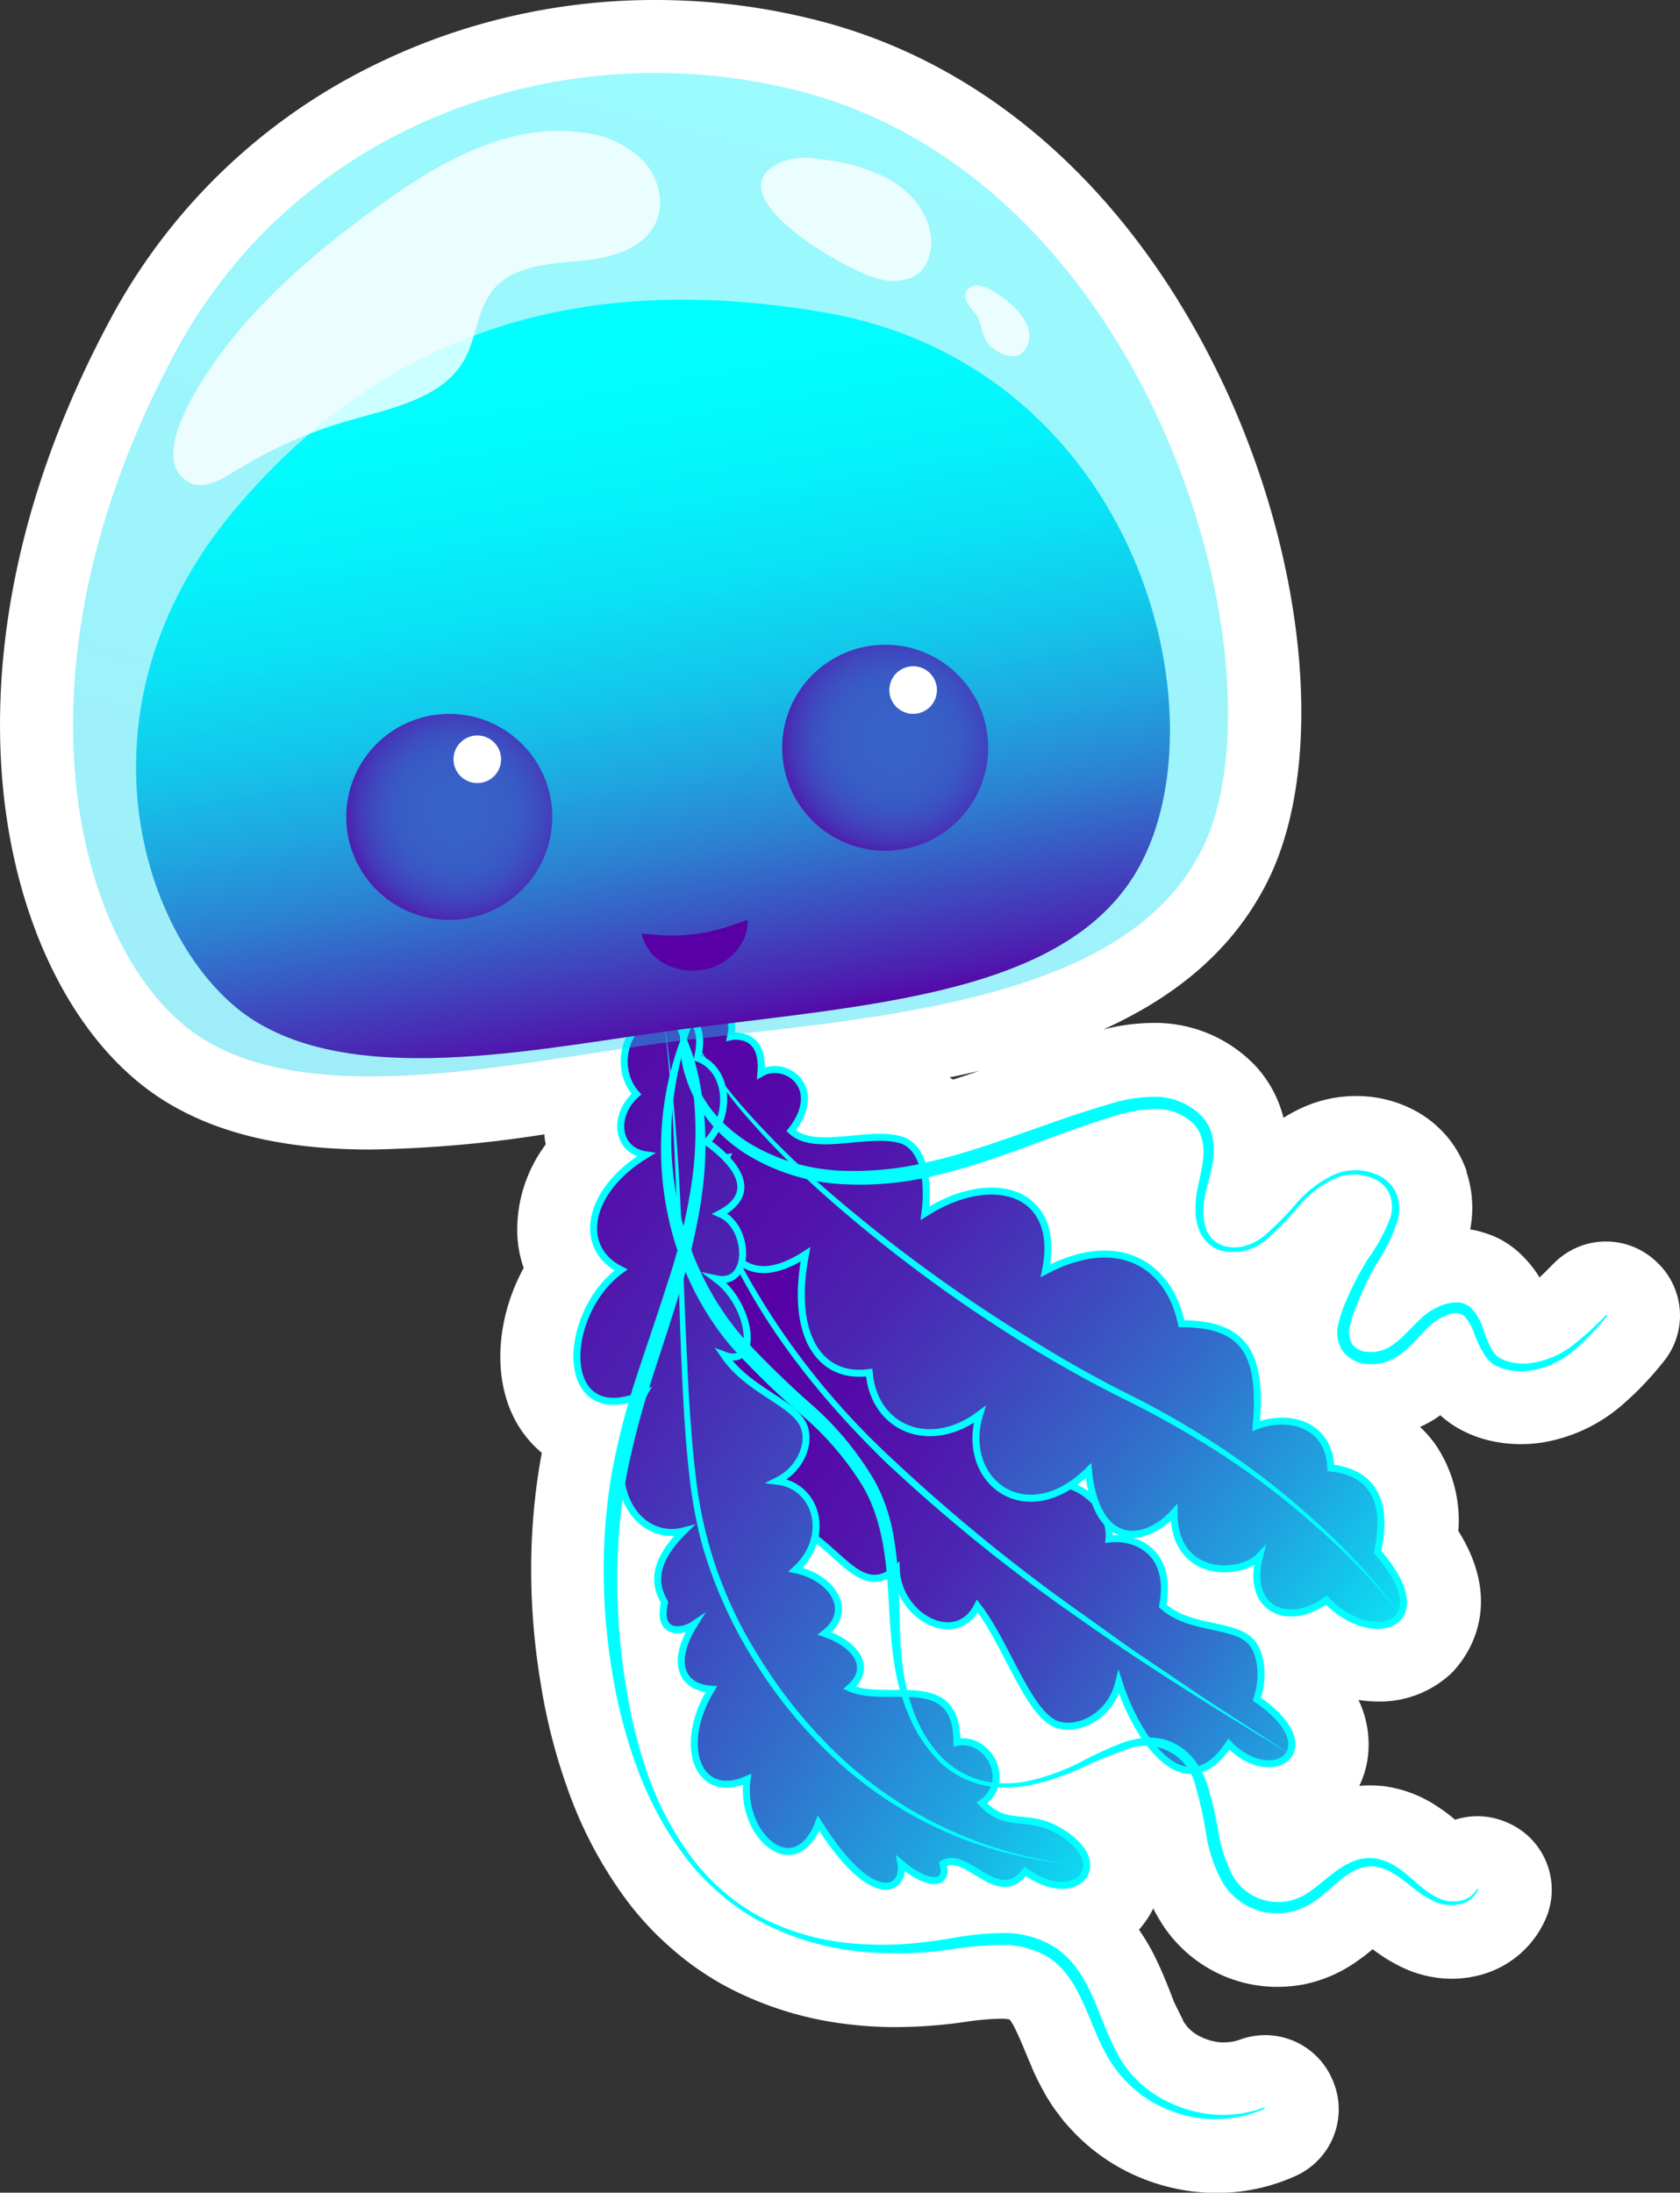
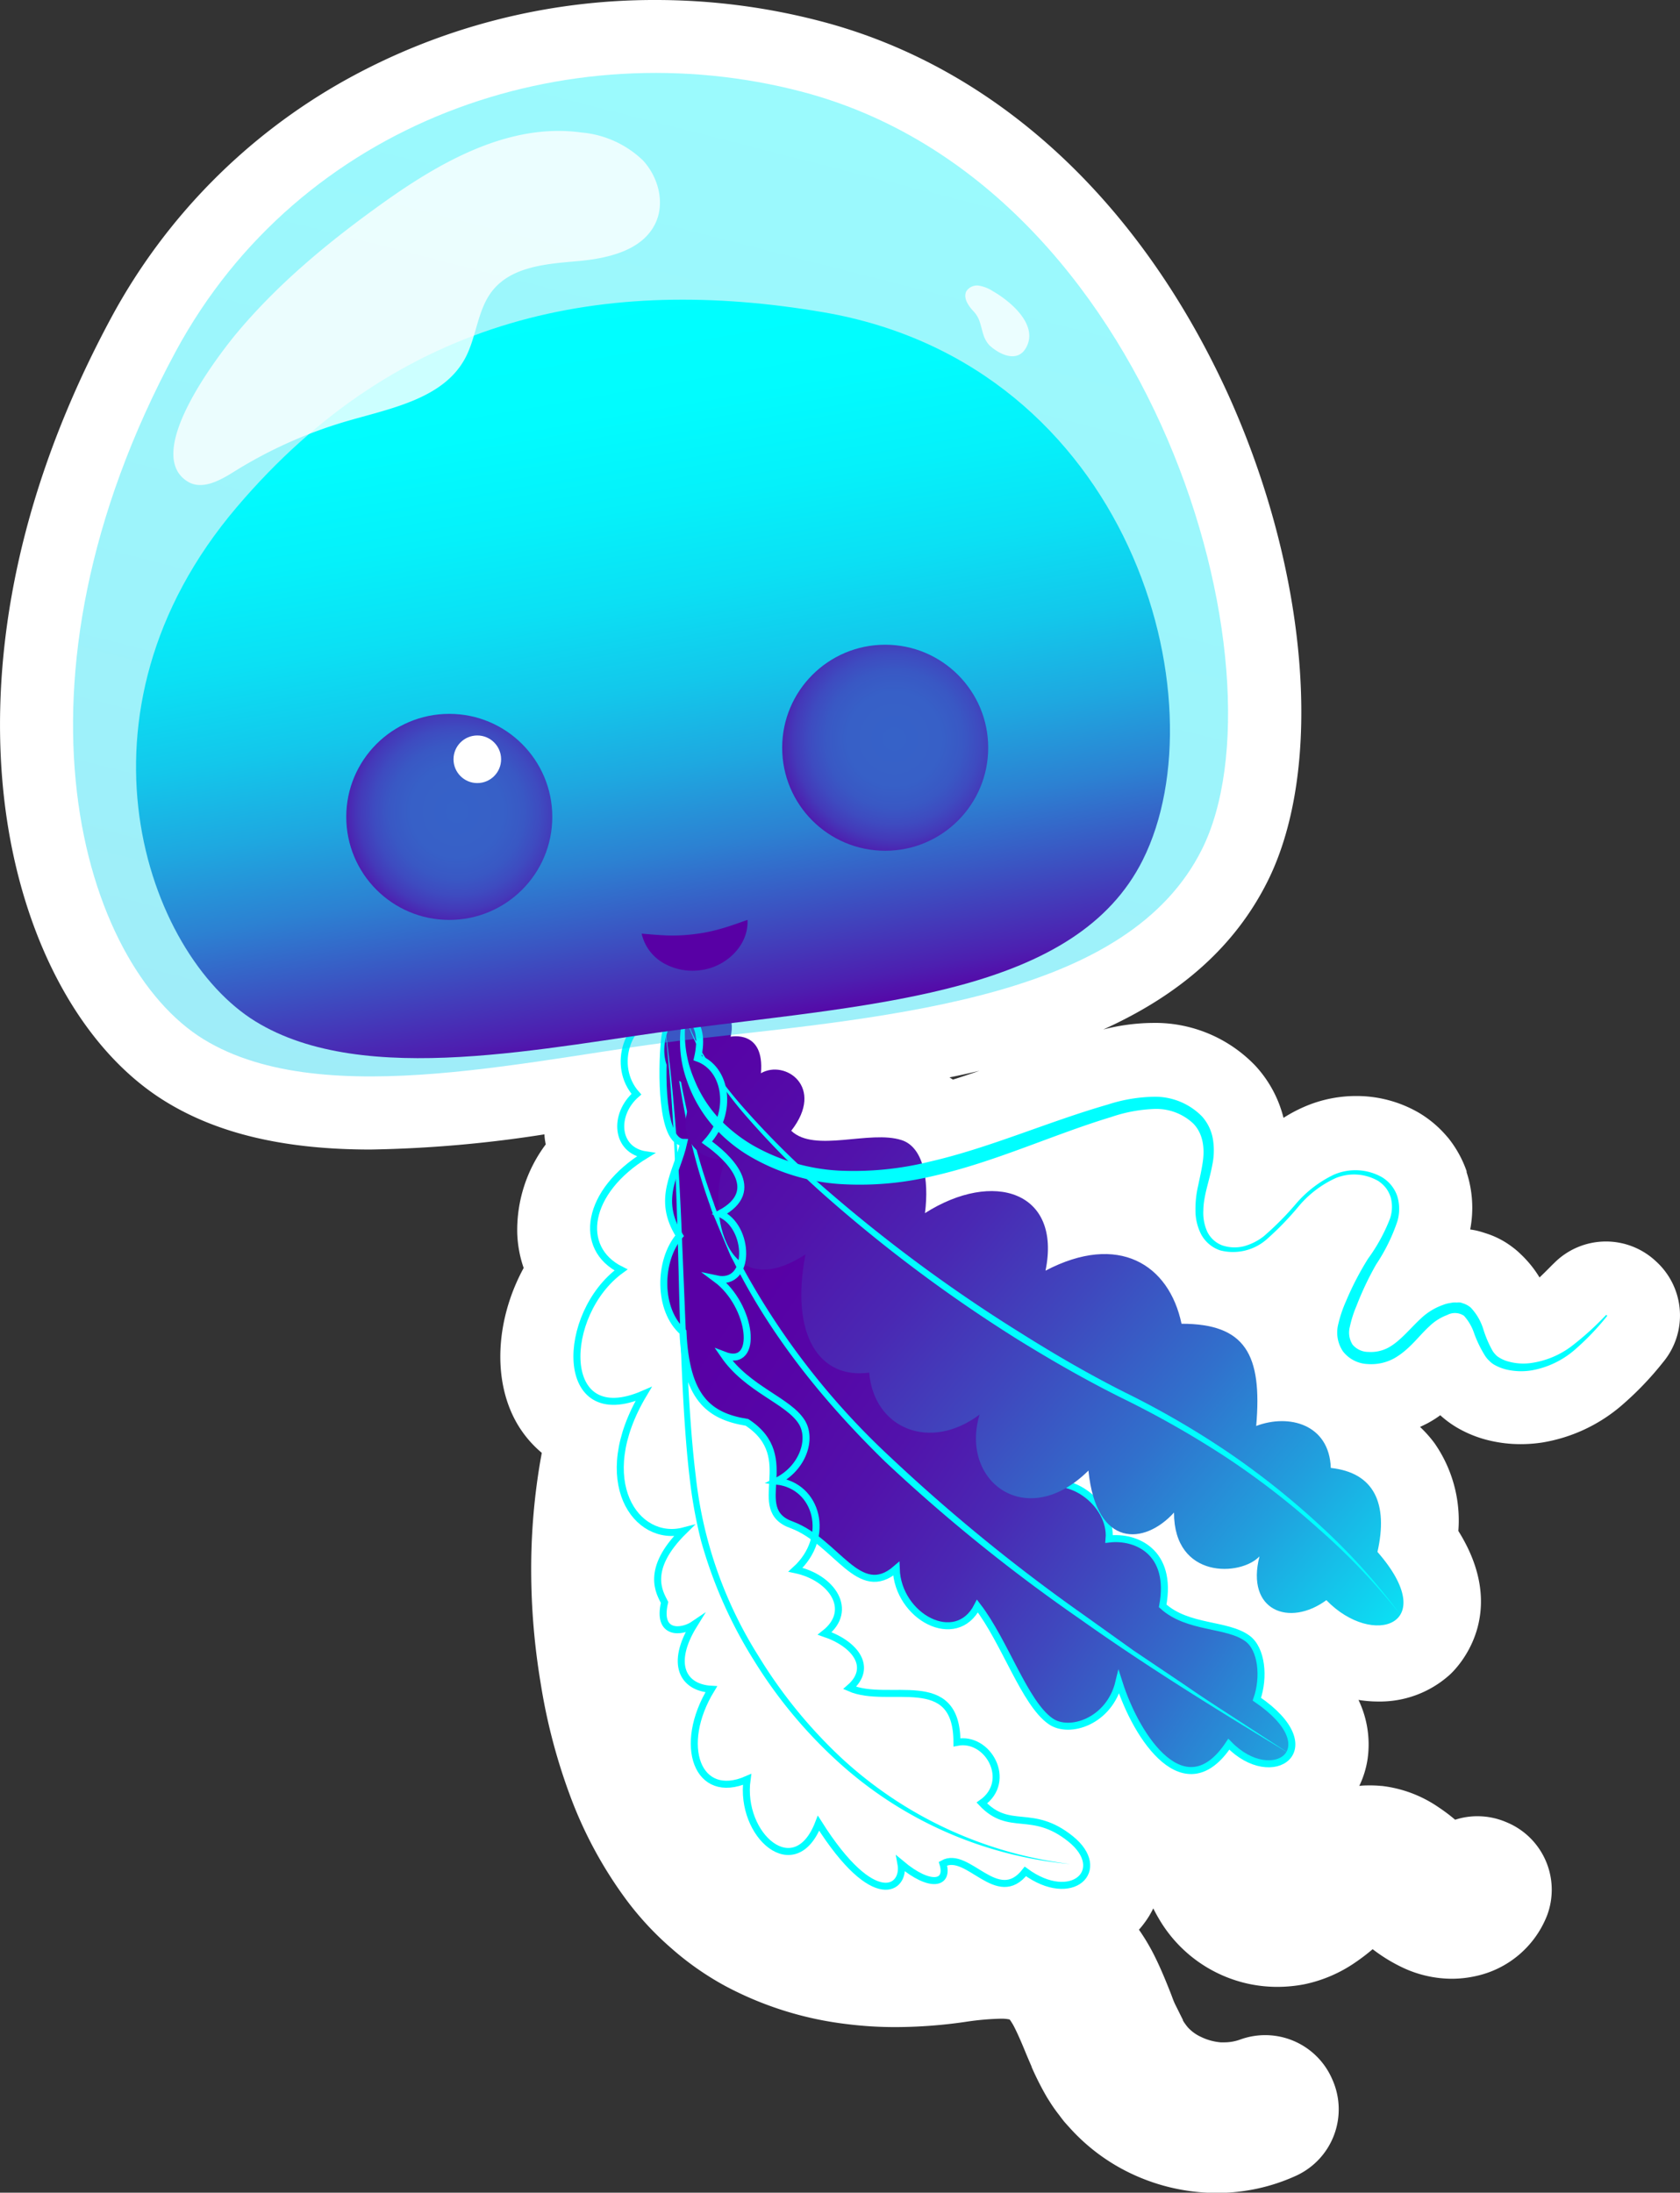
<svg xmlns="http://www.w3.org/2000/svg" xmlns:xlink="http://www.w3.org/1999/xlink" id="ff8af110-a471-43d4-92bd-2962e5afa2ab" data-name="Layer 1" viewBox="0 0 230.12 300.31">
  <rect x="0" y="0" width="230.12" height="300.31" fill="#333333" stroke="none" />
  <defs>
    <style>.aa0a343e-e7be-49c3-a378-262b686195b5,.e9e4c947-8508-47aa-a491-124784510b4d{fill:#fff;}.b3ead966-cd5f-470a-97c7-92b48af8aaf4{fill:url(#a2a8f89e-83e3-4948-aa69-757b48037ce4);}.fe8fe756-bfd2-45f0-8ece-6803241a2e33{fill:aqua;}.fecc8c27-c9a8-4271-b9ae-73268052fdbc{fill:none;stroke:aqua;stroke-miterlimit:10;stroke-width:0.96px;}.b268762f-968d-4bb7-9d5e-8fa052f114ad{fill:url(#ad03a748-745a-4205-bb36-313316e93080);}.aaa862e0-a2a1-4d7b-a162-c2f65d34fc9e{fill:url(#b519b544-4bd8-4c87-9f04-3fa0b3009733);}.a1373615-9354-4cd5-bc39-3558c8dbb6be{opacity:0.4;fill:url(#e257cef1-e886-4bf4-8d10-f96155b302e3);}.b409a501-a35c-4d44-b46c-434120c15882{fill:url(#a1cc2bed-6933-41f6-83f7-054492874005);}.fda3b996-923b-494f-966e-43f450242575{fill:url(#b805f9c5-d68f-4a16-b2bf-0b11d62560f2);}.f596bd00-8253-4844-9eee-26164282d90a{fill:url(#e64950fe-c72a-4c6f-b8f8-e1206bee27bf);}.e9e4c947-8508-47aa-a491-124784510b4d{opacity:0.8;}.f0d8e068-91ce-4b37-841c-575f66ca9751{fill:#5800a5;}</style>
    <linearGradient id="a2a8f89e-83e3-4948-aa69-757b48037ce4" x1="239.04" y1="245.98" x2="136.8" y2="176.11" gradientUnits="userSpaceOnUse">
      <stop offset="0" stop-color="aqua" />
      <stop offset="0.08" stop-color="#0ddaf2" />
      <stop offset="0.22" stop-color="#20a1de" />
      <stop offset="0.36" stop-color="#3170cc" />
      <stop offset="0.5" stop-color="#3f48be" />
      <stop offset="0.63" stop-color="#4a28b3" />
      <stop offset="0.76" stop-color="#5212ab" />
      <stop offset="0.89" stop-color="#5605a7" />
      <stop offset="1" stop-color="#5800a5" />
    </linearGradient>
    <linearGradient id="ad03a748-745a-4205-bb36-313316e93080" x1="230.99" y1="230.51" x2="122.32" y2="139.95" xlink:href="#a2a8f89e-83e3-4948-aa69-757b48037ce4" />
    <linearGradient id="b519b544-4bd8-4c87-9f04-3fa0b3009733" x1="206.62" y1="244.37" x2="62.92" y2="147.25" gradientUnits="userSpaceOnUse">
      <stop offset="0" stop-color="aqua" />
      <stop offset="0.07" stop-color="#0ddaf2" />
      <stop offset="0.19" stop-color="#20a1de" />
      <stop offset="0.32" stop-color="#3170cc" />
      <stop offset="0.44" stop-color="#3f48be" />
      <stop offset="0.55" stop-color="#4a28b3" />
      <stop offset="0.67" stop-color="#5212ab" />
      <stop offset="0.78" stop-color="#5605a7" />
      <stop offset="0.87" stop-color="#5800a5" />
    </linearGradient>
    <linearGradient id="e257cef1-e886-4bf4-8d10-f96155b302e3" x1="191.31" y1="-167.42" x2="17.51" y2="513.73" gradientUnits="userSpaceOnUse">
      <stop offset="0" stop-color="aqua" />
      <stop offset="0.15" stop-color="#01fcfe" />
      <stop offset="0.28" stop-color="#05f1fa" />
      <stop offset="0.4" stop-color="#0be0f4" />
      <stop offset="0.52" stop-color="#13c7eb" />
      <stop offset="0.63" stop-color="#1ea8e0" />
      <stop offset="0.74" stop-color="#2c81d2" />
      <stop offset="0.84" stop-color="#3b53c2" />
      <stop offset="0.95" stop-color="#4d1fb0" />
      <stop offset="1" stop-color="#5800a5" />
    </linearGradient>
    <linearGradient id="a1cc2bed-6933-41f6-83f7-054492874005" x1="113.85" y1="41.62" x2="131.46" y2="142.72" xlink:href="#e257cef1-e886-4bf4-8d10-f96155b302e3" />
    <radialGradient id="b805f9c5-d68f-4a16-b2bf-0b11d62560f2" cx="156.88" cy="100.49" r="16.01" gradientTransform="translate(-34.37 0.71)" gradientUnits="userSpaceOnUse">
      <stop offset="0" stop-color="#3662c8" />
      <stop offset="0.4" stop-color="#3760c7" />
      <stop offset="0.59" stop-color="#3958c4" />
      <stop offset="0.73" stop-color="#3e4bc0" />
      <stop offset="0.86" stop-color="#4439b9" />
      <stop offset="0.97" stop-color="#4d21b0" />
      <stop offset="1" stop-color="#5018ad" />
    </radialGradient>
    <radialGradient id="e64950fe-c72a-4c6f-b8f8-e1206bee27bf" cx="96.97" cy="110.43" r="15.69" xlink:href="#b805f9c5-d68f-4a16-b2bf-0b11d62560f2" />
  </defs>
  <title>cute-aquamarine-jellyfish</title>
  <path class="aa0a343e-e7be-49c3-a378-262b686195b5" d="M201.6,295.15a22.33,22.33,0,0,1-8.76-1.8,21.67,21.67,0,0,1-7.44-5.16l-.61-.67c-.07-.08-.14-.15-.2-.23l-.47-.61-.13-.18c-.47-.59-.83-1.16-1.13-1.62l-.22-.36a33.35,33.35,0,0,1-1.83-3.62c-.31-.71-.6-1.39-.88-2.06-.57-1.37-1.12-2.67-1.72-3.82a11.74,11.74,0,0,0-1.21-1.86,5,5,0,0,0-1.18-1,7.18,7.18,0,0,0-3.5-.81h-.24a42.75,42.75,0,0,0-5.57.48,62.61,62.61,0,0,1-8.86.67,47.3,47.3,0,0,1-6.17-.39,41.67,41.67,0,0,1-14.8-4.64,34.08,34.08,0,0,1-6.52-4.57,36.23,36.23,0,0,1-5.4-5.81,53,53,0,0,1-7.13-13.28,74.9,74.9,0,0,1-3.69-14.22,88.78,88.78,0,0,1-1.21-14.44A83.17,83.17,0,0,1,114,200.55c.23-1.31.5-2.66.84-4.08a9.87,9.87,0,0,1-4.74-4.28c-2.86-5.06-1.72-12.65,2.26-18.31a11.53,11.53,0,0,1-1.53-5.31,15.47,15.47,0,0,1,4.39-10.84q-.17-.42-.3-.87a10.51,10.51,0,0,1,.76-7.57v0c-9.5,1.46-20.14,3-29.92,3-10.76,0-19.1-1.91-25.49-5.84C41.32,134.82,28.86,93.33,54.6,45.67,68.19,20.49,95.07,4.85,124.73,4.85a83.73,83.73,0,0,1,21.39,2.76c30.16,7.93,45.8,33.74,52.44,48.41,10.27,22.68,12.52,48.35,5.48,62.42-9.2,18.4-32.83,23.66-54.92,26.54a9.22,9.22,0,0,1,1.57,5.31l.07.06.55-.06c1.39-.13,2.81-.26,4.27-.26a14.88,14.88,0,0,1,4.65.65,9,9,0,0,1,4,2.61c3.4-1,6.79-2.16,10.32-3.41s7-2.49,10.72-3.55a26.85,26.85,0,0,1,7.5-1.28h.63a14,14,0,0,1,9.82,4.29,11.34,11.34,0,0,1,2.83,5.82,14.85,14.85,0,0,1-.13,5.09c-.18,1-.41,1.89-.62,2.68a17.45,17.45,0,0,0-.5,2.36l.24-.17a19.29,19.29,0,0,0,2.49-2.48c.45-.5.91-1,1.38-1.49a20.19,20.19,0,0,1,6.85-5.1,13.08,13.08,0,0,1,4.92-1,12,12,0,0,1,6,1.57,10.53,10.53,0,0,1,2.62,2.19l.11.13a10.17,10.17,0,0,1,1.67,3.05,11,11,0,0,1,.13,6.38,24.07,24.07,0,0,1-2.83,6.1c-.18.31-.37.62-.54.93a12.57,12.57,0,0,1,3-1.57,8.6,8.6,0,0,1,1.77-.48l.42-.08a4,4,0,0,1,.78-.08h.23l.5,0,.35,0a5.73,5.73,0,0,1,1.23.16l.4.11.4.13a6.83,6.83,0,0,1,2.19,1.14l-.06,0a4.43,4.43,0,0,1,.74.57,11.54,11.54,0,0,1,2.9,4.65l.3.78c.09.27.21.59.32.86h.24l.4,0a7.07,7.07,0,0,0,3.28-1.42,33.2,33.2,0,0,0,3.83-3.47l.3-.3a5,5,0,0,1,6.9-.16l.14.13a5,5,0,0,1,.48,6.9,38.68,38.68,0,0,1-5.13,5.32,17.11,17.11,0,0,1-8.37,3.91,14,14,0,0,1-2.17.16h0a13,13,0,0,1-3.14-.37,10.75,10.75,0,0,1-3-1.18,8.46,8.46,0,0,1-1.76-1.37,8.08,8.08,0,0,1-1.19-1.44,15,15,0,0,1-1.13-2l-.06.07a18.87,18.87,0,0,1-4.71,3.95,11.73,11.73,0,0,1-5.53,1.4l-.8,0a9.43,9.43,0,0,1-7.12-3.81,9.55,9.55,0,0,1-1.47-7.7,21.27,21.27,0,0,1,1.23-3.76l.11-.25a45.13,45.13,0,0,1,3.43-6.56l.64-1a19.83,19.83,0,0,0,1.66-2.85,1.93,1.93,0,0,0-.64.14,9.76,9.76,0,0,0-3.14,2.51c-.42.45-.79.88-1.16,1.3a28.55,28.55,0,0,1-3.94,3.9,12.49,12.49,0,0,1-7.7,2.8c-.23,0-.45,0-.68,0a12.77,12.77,0,0,1,5.93,3.61,15,15,0,0,1,3.58,9.1,12.2,12.2,0,0,1,5,1.89,11.18,11.18,0,0,1,4.28,5.36,11.75,11.75,0,0,1,5.38,4.11c2,2.73,2.69,6.22,2.19,10.39,6.26,8.67,1.6,13.73.53,14.7a9.29,9.29,0,0,1-6.35,2.32,14.35,14.35,0,0,1-7.67-2.41,12.77,12.77,0,0,1-3.18.7,15.21,15.21,0,0,1,.25,4.2c4.2,3.93,4.47,7.59,4.18,9.58a8.07,8.07,0,0,1-5.61,6.51,9.56,9.56,0,0,1-3,.46,11,11,0,0,1-2.61-.32q.22,1.11.42,2.13l.17.87a17.17,17.17,0,0,0,1.39,4.59,2.19,2.19,0,0,0,1.34,1.13,2.92,2.92,0,0,0,.59.08,2.25,2.25,0,0,0,1.27-.4l.1-.07c.5-.33,1.07-.79,1.68-1.29a25.14,25.14,0,0,1,4.13-2.9,12.51,12.51,0,0,1,2.78-1.07l.3-.07a11.74,11.74,0,0,1,2.31-.23c.34,0,.67,0,1,0a12.51,12.51,0,0,1,5.62,2.14,25.22,25.22,0,0,1,2.83,2.26,16.63,16.63,0,0,0,1.63,1.32,5,5,0,0,1,3.61-1.53,4.86,4.86,0,0,1,1.93.39l.18.07a5,5,0,0,1,2.75,6.36,8.5,8.5,0,0,1-6.25,5.2,9.49,9.49,0,0,1-2.14.24,10.87,10.87,0,0,1-4.42-1,20.79,20.79,0,0,1-4.44-2.88,16.32,16.32,0,0,0-1.62-1.19,5.12,5.12,0,0,0-.52-.28l-.05,0a14.3,14.3,0,0,0-2,1.59,30,30,0,0,1-2.93,2.32,13.85,13.85,0,0,1-5.17,2.2,14.26,14.26,0,0,1-2.69.26,13.53,13.53,0,0,1-2.92-.31,13.76,13.76,0,0,1-9-6.69,25.32,25.32,0,0,1-2.7-8.07c-.11-.55-.22-1.12-.32-1.68-.2-1.11-.4-2.17-.65-3.12a13.41,13.41,0,0,1-4-2.63,33,33,0,0,0-3.53,1.45l-1.84.83-.59.25.66.51c5.06,4,5.16,9.49,2.64,12.78a8.49,8.49,0,0,1-4.28,2.92,16.43,16.43,0,0,1,2.72,2.68,23.49,23.49,0,0,1,2.44,3.83c.85,1.69,1.48,3.28,2.1,4.81q.38.94.75,1.86c.35.82.75,1.66,1.2,2.51l.09.16c.14.25.3.53.39.65l.43.6.38.44a10.35,10.35,0,0,0,3.52,2.61,12.54,12.54,0,0,0,4.53,1.2l.71,0a11.31,11.31,0,0,0,3.9-.68,5,5,0,0,1,6.32,2.72l.08.18a5,5,0,0,1-2.48,6.49A20.93,20.93,0,0,1,201.6,295.15ZM143.52,259a28,28,0,0,0,5.44,1.64,24.21,24.21,0,0,1-2.43-2.43A8.79,8.79,0,0,1,143.52,259ZM186.34,166a15.76,15.76,0,0,1,6.77,1.48l.82.41a13.77,13.77,0,0,1-.21-2.27,19.71,19.71,0,0,1,.48-4.43l.15-.68c.16-.75.31-1.45.4-2.08a3.39,3.39,0,0,0,0-1.22,2.54,2.54,0,0,0-1.61-.48h-.11a16.35,16.35,0,0,0-4.46.9c-2.89.87-5.73,1.91-8.7,3a12.16,12.16,0,0,1,3.5,5.6A18.37,18.37,0,0,1,186.34,166Z" transform="translate(-34.94 0.15)" />
  <path class="aa0a343e-e7be-49c3-a378-262b686195b5" d="M124.73,9.85a79.45,79.45,0,0,1,20.12,2.59c48.36,12.73,66.79,79.62,54.72,103.76-9.2,18.4-36.15,22.21-62.51,25.17a3.52,3.52,0,0,1,1.38.74,4.82,4.82,0,0,1,1.34,3.86,4.29,4.29,0,0,1,1.38-.22,4.64,4.64,0,0,1,3.47,1.57,4.73,4.73,0,0,1,.66,5l3.8,3.21c.88,0,1.79-.12,2.69-.21,1.28-.12,2.57-.24,3.8-.24a10.21,10.21,0,0,1,3.1.4,5.14,5.14,0,0,1,3.14,3.62l.47-.11c8.21-1.89,16.05-5.42,24.35-7.81a22.83,22.83,0,0,1,6.12-1.08h.45a9,9,0,0,1,6.32,2.68A6.19,6.19,0,0,1,201.1,156a9.59,9.59,0,0,1-.11,3.43c-.4,2.19-1.2,4.16-1.22,6.2a6.28,6.28,0,0,0,.53,2.9,3.76,3.76,0,0,0,2.07,1.89,4.86,4.86,0,0,0,1.61.27,6,6,0,0,0,1.33-.15,7.65,7.65,0,0,0,2.72-1.36,40.55,40.55,0,0,0,4.47-4.51,15.77,15.77,0,0,1,5.16-3.94,8,8,0,0,1,3-.6,6.91,6.91,0,0,1,3.5.91,4.84,4.84,0,0,1,2.17,2.66,6,6,0,0,1,0,3.44,24.87,24.87,0,0,1-2.89,5.87,41.67,41.67,0,0,0-2.7,5.69,15.79,15.79,0,0,0-.92,2.89,3.08,3.08,0,0,0,.38,2.42,2.82,2.82,0,0,0,2.15,1h.34a5.05,5.05,0,0,0,2.3-.54c1.68-.87,3-2.6,4.63-4.11a8.57,8.57,0,0,1,3-1.81,4.16,4.16,0,0,1,.89-.24l.46-.08h.09l.42,0a2.92,2.92,0,0,1,.51,0l.5.17a3,3,0,0,1,.9.53,7.54,7.54,0,0,1,1.75,3.06,15.74,15.74,0,0,0,1.21,2.81,2.84,2.84,0,0,0,.41.54,1.88,1.88,0,0,0,.49.41,4.63,4.63,0,0,0,1.32.57,7.42,7.42,0,0,0,2,.27,7.89,7.89,0,0,0,1-.06,12,12,0,0,0,5.66-2.34,40.27,40.27,0,0,0,4.71-4.27l.15.13a35,35,0,0,1-4.46,4.66,12.28,12.28,0,0,1-5.92,2.82,10.11,10.11,0,0,1-1.45.11,8.58,8.58,0,0,1-1.95-.22,6.37,6.37,0,0,1-1.64-.63,3.12,3.12,0,0,1-.75-.58,3.53,3.53,0,0,1-.59-.71,16.21,16.21,0,0,1-1.46-3,6.82,6.82,0,0,0-1.41-2.45,1.6,1.6,0,0,0-1.08-.37,3.57,3.57,0,0,0-1.21.26,7,7,0,0,0-2.44,1.54c-1.49,1.35-2.75,3.24-4.89,4.43a6.56,6.56,0,0,1-3.1.77l-.46,0a4.51,4.51,0,0,1-3.4-1.74,4.62,4.62,0,0,1-.64-3.72,17.31,17.31,0,0,1,1.08-3.19,40.23,40.23,0,0,1,3-5.78,24,24,0,0,0,3-5.47,5,5,0,0,0,.12-2.87,4.3,4.3,0,0,0-.63-1.29,4.81,4.81,0,0,0-1.07-1,6.18,6.18,0,0,0-3.27-.89,7.08,7.08,0,0,0-2.58.49,14.46,14.46,0,0,0-5,3.78,40.84,40.84,0,0,1-4.49,4.64,7.64,7.64,0,0,1-4.63,1.74,5.91,5.91,0,0,1-1.71-.26,4.64,4.64,0,0,1-2.63-2.25,7.2,7.2,0,0,1-.75-3.32,14.6,14.6,0,0,1,.37-3.31c.22-1.05.46-2.08.61-3.1.32-2,.07-4-1.28-5.39a7.36,7.36,0,0,0-5.24-2h-.11a20.87,20.87,0,0,0-5.92,1.11c-8.09,2.45-15.9,6.16-24.4,8.08l-.51.1a18.56,18.56,0,0,1,.07,4,17.24,17.24,0,0,1,8.52-2.61,8.77,8.77,0,0,1,5,1.44c2.58,1.78,3.64,5,3,9.1a17.48,17.48,0,0,1,7.46-1.9,10.77,10.77,0,0,1,4.64,1c3.12,1.47,5.34,4.5,6.28,8.55,3.85.07,6.43,1,8.11,2.8,1.95,2.13,2.66,5.55,2.26,11a10.23,10.23,0,0,1,3-.45,7.82,7.82,0,0,1,4.31,1.2,6.6,6.6,0,0,1,2.88,5.27,7.69,7.69,0,0,1,5.49,3c1.46,2,1.78,5,1,8.84,5.29,6.17,3.21,9,2.44,9.66a4.31,4.31,0,0,1-3,1,10.57,10.57,0,0,1-7.06-3.3,8.66,8.66,0,0,1-4.8,1.64,5.27,5.27,0,0,1-3-.86c-1.76-1.19-2.49-3.4-2.07-6.2a8.28,8.28,0,0,1-4.12,1.05,8,8,0,0,1-2.89-.52c-1.54-.61-4-2.24-4.41-6.54a8.09,8.09,0,0,1-5.24,2.33,6.67,6.67,0,0,1,3,1.8c1.11,1.19,2.29,3.43,1.62,7.35,1.81,1.53,4.15,2,6.4,2.51a12.67,12.67,0,0,1,5,1.76c2.15,1.59,2.47,5.56,1.56,8.5,3.27,2.3,5,4.78,4.67,6.84a3,3,0,0,1-2.2,2.47,4.62,4.62,0,0,1-1.42.21,8,8,0,0,1-5.38-2.41,7.92,7.92,0,0,1-3.74,3.09,12,12,0,0,1,.6,1.38,43.84,43.84,0,0,1,1.6,6.59,20.75,20.75,0,0,0,1.93,6.07,7.1,7.1,0,0,0,4.62,3.56,7.29,7.29,0,0,0,5.78-1.09c1.76-1.15,3.3-2.83,5.42-3.95a7.28,7.28,0,0,1,1.7-.65,6.78,6.78,0,0,1,1.34-.14,4.35,4.35,0,0,1,.51,0,7.42,7.42,0,0,1,3.32,1.31c1.94,1.29,3.34,3.06,5.25,4a5.07,5.07,0,0,0,2.36.62,4.34,4.34,0,0,0,.71-.06,3.27,3.27,0,0,0,2.54-1.7l.17.07a3.52,3.52,0,0,1-2.63,2.07,4.81,4.81,0,0,1-1.07.12,5.81,5.81,0,0,1-2.36-.53c-2.14-.95-3.7-2.68-5.52-3.78a6.28,6.28,0,0,0-2.86-1h-.26a5.09,5.09,0,0,0-2.59.76c-1.8,1-3.27,2.76-5.22,4.07a9,9,0,0,1-3.31,1.43,9.43,9.43,0,0,1-1.75.17,9.17,9.17,0,0,1-1.88-.2,8.72,8.72,0,0,1-5.72-4.26,20.25,20.25,0,0,1-2.15-6.58,50.5,50.5,0,0,0-1.43-6.39,10.74,10.74,0,0,0-.71-1.67l-.53,0c-1.91-.26-3.73-1.69-5.32-3.71h0a10.36,10.36,0,0,0-3.09.51,54.54,54.54,0,0,0-6.1,2.52,35,35,0,0,1-6.38,2.16l-.24.05,2.54,5.26a11.81,11.81,0,0,1,3,1.79c2.68,2.15,2.83,4.48,1.79,5.83a4,4,0,0,1-3.27,1.4,8.89,8.89,0,0,1-4.92-1.73,3.79,3.79,0,0,1-2.9,1.46,8.48,8.48,0,0,1-4.08-1.62,7,7,0,0,0-3.22-1.38,1.72,1.72,0,0,0-.6.1,1.81,1.81,0,0,1-1.77,2.53,7.46,7.46,0,0,1-4-1.78,2.58,2.58,0,0,1-2.61,2.55c-1.64,0-4.67-1.29-9.12-8.09-1.32,2.77-3.05,3.35-4.25,3.35a4.1,4.1,0,0,1-1-.12c-2.84-.74-5.56-4.74-5.23-9.49a7,7,0,0,1-2.25.41,4.38,4.38,0,0,1-3.44-1.52c-2.16-2.47-1.91-7.15.56-11.57a4.36,4.36,0,0,1-3.33-2.2c-.59-1.13-.89-3.05.64-6.06a4.31,4.31,0,0,1-1.12.15,2.57,2.57,0,0,1-1.49-.42c-.65-.45-1.31-1.47-.81-3.73l0-.06c-.71-1.36-2.3-4.41,1.86-9.12l-.39,0a6.9,6.9,0,0,1-5.55-2.92,9,9,0,0,1-1.08-1.91,76.36,76.36,0,0,0-.72,9.69,92.9,92.9,0,0,0,.85,13.43q.47,3.34,1.16,6.64c.48,2.2,1.08,4.37,1.77,6.5a42.78,42.78,0,0,0,6,12,29.38,29.38,0,0,0,10,8.81,33.49,33.49,0,0,0,12.87,3.56c1.22.11,2.44.16,3.65.16,1,0,2,0,3.06-.11a66.06,66.06,0,0,0,6.67-.84,41.85,41.85,0,0,1,6.49-.66h.41a13,13,0,0,1,6.92,1.89,11.92,11.92,0,0,1,2.7,2.45,18.82,18.82,0,0,1,1.91,3c1.05,2.09,1.82,4.25,2.68,6.31.44,1,.92,2,1.43,3a16.18,16.18,0,0,0,.86,1.39l.47.66.53.62a15.39,15.39,0,0,0,5.22,3.9,17.37,17.37,0,0,0,6.38,1.66c.32,0,.65,0,1,0a16.25,16.25,0,0,0,5.63-1l.07.17a15.77,15.77,0,0,1-6.68,1.44,17.24,17.24,0,0,1-6.78-1.39,16.49,16.49,0,0,1-5.75-4l-.6-.65-.54-.71a16.26,16.26,0,0,1-1-1.46,30.2,30.2,0,0,1-1.57-3.11c-.92-2.1-1.71-4.22-2.73-6.16a16.77,16.77,0,0,0-1.77-2.7,10.23,10.23,0,0,0-2.34-2.07,12,12,0,0,0-6.05-1.6h-.41a47.59,47.59,0,0,0-6.23.52,57.24,57.24,0,0,1-8.19.63,44.38,44.38,0,0,1-5.53-.34,37.09,37.09,0,0,1-13.05-4.08,29.72,29.72,0,0,1-5.62-3.94,31.25,31.25,0,0,1-4.66-5,47.48,47.48,0,0,1-6.47-12,69.88,69.88,0,0,1-3.44-13.26,84.54,84.54,0,0,1-1.15-13.67,77.84,77.84,0,0,1,1.15-13.71,83.88,83.88,0,0,1,2.27-9.42,8.8,8.8,0,0,1-2.19.3,5,5,0,0,1-4.56-2.57c-2.19-3.86-.42-11.73,4.69-15.88a6.55,6.55,0,0,1-3.31-5.47c-.15-3.53,2.3-7.35,6.44-10.16a4.15,4.15,0,0,1-2.55-2.74,6.07,6.07,0,0,1,1.78-5.8,7.37,7.37,0,0,1-1.29-6.18c-11,1.65-23.27,3.8-34.46,3.8-8.67,0-16.68-1.29-22.87-5.1C46.22,132,34.44,93.53,59,48c13.55-25.1,39.41-38.2,65.73-38.19m59.35,194.3a18.27,18.27,0,0,1-.35-1.89c-.4.35-.79.66-1.19,1,.29.14.57.29.86.46a8.29,8.29,0,0,1,.68.48m3.28,6h.32l.61,0a4.72,4.72,0,0,1-1-.5,4,4,0,0,1,0,.49M176,243.73l.38-.07a31.91,31.91,0,0,0,6.19-2.27,55.08,55.08,0,0,1,6.11-2.83,12.5,12.5,0,0,1,2.6-.63,29.68,29.68,0,0,1-3.15-6.21,8.15,8.15,0,0,1-4.61,4.55,6.62,6.62,0,0,1-2.37.45,4.62,4.62,0,0,1-2.68-.78c-2.11-1.49-3.87-4.89-5.73-8.5a58,58,0,0,0-3.9-6.78,5,5,0,0,1-2.94,2.15L176,243.73M124.73-.15a87,87,0,0,0-42.54,11,81.6,81.6,0,0,0-32,32.48C35,71.51,33.82,94.87,35.54,109.51c2.2,18.65,10.44,34.05,22.05,41.19,7.2,4.44,16.39,6.59,28.11,6.59a170.48,170.48,0,0,0,23.82-2.08c0,.46.09.92.17,1.38a19.6,19.6,0,0,0-3.9,12.18,16.24,16.24,0,0,0,.88,4.74c-3.73,6.84-4.37,15.14-1,21.14a15.22,15.22,0,0,0,3.48,4.18c-.05.3-.1.59-.16.89a87.84,87.84,0,0,0-1.29,15.44A94.7,94.7,0,0,0,109,230.4a79.68,79.68,0,0,0,3.93,15.12,57.55,57.55,0,0,0,7.82,14.55,41.82,41.82,0,0,0,6.11,6.58,40,40,0,0,0,7.46,5.22,47.07,47.07,0,0,0,16.54,5.19,52.85,52.85,0,0,0,6.78.42,67.27,67.27,0,0,0,9.58-.72,36.92,36.92,0,0,1,4.84-.43h.18a5.11,5.11,0,0,1,1,.11,7.47,7.47,0,0,1,.59.95c.49.95,1,2.13,1.51,3.37.29.71.59,1.41.9,2.12l0,.05a40.63,40.63,0,0,0,2.1,4.15l.16.26.13.2a20.74,20.74,0,0,0,1.4,2l.08.11c.2.27.4.53.61.79l.38.43.6.66,0,0A26.72,26.72,0,0,0,190.9,298a27.31,27.31,0,0,0,10.7,2.19,26,26,0,0,0,10.91-2.37,10,10,0,0,0,5-13l-.08-.18a10,10,0,0,0-12.65-5.44,6.42,6.42,0,0,1-2.17.37h-.45a7.64,7.64,0,0,1-2.7-.74,5.62,5.62,0,0,1-1.83-1.33l-.2-.25-.21-.29a1,1,0,0,0-.08-.11l-.17-.28,0-.08c-.36-.7-.68-1.37-1-2s-.48-1.18-.72-1.77c-.62-1.56-1.33-3.33-2.25-5.15a.31.31,0,0,0-.05-.1,28.73,28.73,0,0,0-2-3.33c.22-.25.44-.51.64-.78a12,12,0,0,0,1.32-2.14c.22.44.46.89.72,1.33a18.8,18.8,0,0,0,12.31,9,18.59,18.59,0,0,0,4,.42,19.62,19.62,0,0,0,3.65-.35,19.15,19.15,0,0,0,7-3,27,27,0,0,0,2.37-1.81,22.29,22.29,0,0,0,4.37,2.64,15.87,15.87,0,0,0,6.46,1.41,15,15,0,0,0,3.22-.35,13.55,13.55,0,0,0,9.85-8.34,10,10,0,0,0-5.5-12.72l-.17-.07a10,10,0,0,0-3.87-.78,9.84,9.84,0,0,0-3.06.48,24.14,24.14,0,0,0-2.26-1.7,17.19,17.19,0,0,0-7.8-2.93h-.09a14.39,14.39,0,0,0-1.48-.07c-.49,0-1,0-1.5.07a12.85,12.85,0,0,0,1.15-3.78,14.09,14.09,0,0,0-1.26-8,16.72,16.72,0,0,0,2.72.22,14.29,14.29,0,0,0,9.74-3.63c1-.89,8.39-8.28,1.22-19.73a18.5,18.5,0,0,0-3.25-12,16.6,16.6,0,0,0-2-2.25c.36-.16.72-.34,1.07-.52l.14-.08c.56-.31,1.08-.64,1.56-1a14.08,14.08,0,0,0,2.29,1.69,16.1,16.1,0,0,0,4.35,1.75,18.39,18.39,0,0,0,4.37.52,19.49,19.49,0,0,0,2.94-.22,22.18,22.18,0,0,0,10.8-5,43.24,43.24,0,0,0,5.77-6,10,10,0,0,0-.94-13.79l-.14-.13a10,10,0,0,0-13.81.31l-.31.3c-.59.6-1.17,1.18-1.72,1.7a15.29,15.29,0,0,0-2.59-3.2,10.89,10.89,0,0,0-1.18-1,11.76,11.76,0,0,0-3.6-1.85l-.34-.11c-.28-.09-.56-.17-.85-.24s-.65-.13-.94-.17a15.63,15.63,0,0,0-.49-7.84c0-.05,0-.1,0-.15a15.38,15.38,0,0,0-2.51-4.54l-.21-.24a15.22,15.22,0,0,0-3.79-3.2l-.12-.07a17,17,0,0,0-8.48-2.24,17.81,17.81,0,0,0-6.83,1.35,20.2,20.2,0,0,0-3.14,1.64,16.35,16.35,0,0,0-3.84-7.12,19,19,0,0,0-13.32-5.88l-.79,0a28,28,0,0,0-6.74.9c10.73-4.85,18.12-11.53,22.5-20.28,7.78-15.56,5.61-42.37-5.4-66.71C191,27.22,171.23,9,147.4,2.77A89.23,89.23,0,0,0,124.73-.15ZM165,147.41c1.38-.28,2.74-.58,4.09-.9-1.22.42-2.43.83-3.62,1.2l-.47-.3Z" transform="translate(-34.94 0.15)" />
  <path class="b3ead966-cd5f-470a-97c7-92b48af8aaf4" d="M203.26,238.74c6,6.18,13.85.64,3.84-6.17,1.05-3,.67-6.87-1.28-8.31-2.8-2.07-8.17-1.33-11.62-4.47,1.4-7.46-3.72-9.59-7.34-9.16.43-4.9-5.83-9.59-10.26-6.82-.6-6.81-4.22-12.56-11.25-11.92-3.83-9.59-8.31-11.51-13.21-10.87-1.49-7-4.89-6.6-4.89-6.6.21-8.95-3.84-7-7-7.67C140,162.92,137.75,154,133,151c.46-3.29-.52-8.38-2.39-9.83s-4.22-3-4.65,1.15-.47,14,2.64,14c-.93,4.22-3.83,7.67-.57,12.78-2.92,3.4-3,10.17.46,13.18.41,8.93,3.44,11.52,8.77,12.38,7.37,4.82,0,11.92,6.17,14.05,6.18,2.35,9.16,10.44,14.27,6,.22,6.6,8.2,10.86,11.13,5.11,3.76,4.89,6.45,13.28,10,15.76,2.6,1.84,8.09,0,9.37-5.33C190.7,238.11,197.3,247.69,203.26,238.74Z" transform="translate(-34.94 0.15)" />
  <path class="fe8fe756-bfd2-45f0-8ece-6803241a2e33" d="M127,139.7a112,112,0,0,0,3.13,16.78,82.45,82.45,0,0,0,2.57,8.13,15.28,15.28,0,0,0,.79,2l.86,1.95.85,1.95.43,1,.51.94a102.5,102.5,0,0,0,20.66,26.88,241.16,241.16,0,0,0,26.42,21.58l7,5,7.09,4.77c2.34,1.63,4.74,3.17,7.13,4.72l7.17,4.66c-9.75-5.9-19.48-11.89-28.79-18.5A231,231,0,0,1,156.14,200c-8.19-8-15.54-17-20.64-27.24l-.5-.95-.42-1-.84-2-.83-2a16.12,16.12,0,0,1-.76-2,79.87,79.87,0,0,1-2.46-8.22A112.38,112.38,0,0,1,127,139.7Z" transform="translate(-34.94 0.15)" />
  <path class="fecc8c27-c9a8-4271-b9ae-73268052fdbc" d="M203.26,238.74c6,6.18,13.85.64,3.84-6.17,1.05-3,.67-6.87-1.28-8.31-2.8-2.07-8.17-1.33-11.62-4.47,1.4-7.46-3.72-9.59-7.34-9.16.43-4.9-5.83-9.59-10.26-6.82-.6-6.81-4.22-12.56-11.25-11.92-3.83-9.59-8.31-11.51-13.21-10.87-1.49-7-4.89-6.6-4.89-6.6.21-8.95-3.84-7-7-7.67C140,162.92,137.75,154,133,151c.46-3.29-.52-8.38-2.39-9.83s-4.22-3-4.65,1.15-.47,14,2.64,14c-.93,4.22-3.83,7.67-.57,12.78-2.92,3.4-3,10.17.46,13.18.41,8.93,3.44,11.52,8.77,12.38,7.37,4.82,0,11.92,6.17,14.05,6.18,2.35,9.16,10.44,14.27,6,.22,6.6,8.2,10.86,11.13,5.11,3.76,4.89,6.45,13.28,10,15.76,2.6,1.84,8.09,0,9.37-5.33C190.7,238.11,197.3,247.69,203.26,238.74Z" transform="translate(-34.94 0.15)" />
  <path class="b268762f-968d-4bb7-9d5e-8fa052f114ad" d="M127,139.7c-2.46,4.61-.49,9.45,4,8.63-4.9,6.5-.43,11,3.41,10.12-2.77,6.17-.64,20.66,10.86,13.2-2.13,11.08,1.92,17.13,8.73,16.19.64,7.67,8.31,10.86,15.12,5.75-2.76,9.16,6.43,16.07,14.91,7.67,1.07,10.65,7.67,10.22,11.72,5.75,0,9.16,9.16,8.73,11.71,6-1.91,7.46,4.1,9.71,9.16,6,6.39,6.6,15.76,3.4,7-6.61,1.49-6.6-.43-10.86-6.39-11.5-.21-6-5.75-7.45-10.22-5.75.85-9.8-1.49-14-10.23-14-1.7-8.12-8.64-12.51-18.63-7.27,2.23-10.86-7.14-13.84-16.51-7.88.6-4.7-.28-9.06-3.2-10-4.36-1.42-11.93,1.78-15.12-1.28,4.69-6-.85-9.8-4.15-7.88.53-6-4.15-5-4.15-5C136.38,136.08,128.72,136.51,127,139.7Z" transform="translate(-34.94 0.15)" />
  <path class="fe8fe756-bfd2-45f0-8ece-6803241a2e33" d="M128.58,138.17a25.76,25.76,0,0,0,3.49,7.31,59.5,59.5,0,0,0,5,6.41,117.38,117.38,0,0,0,11.6,11.36,209.51,209.51,0,0,0,26.19,19.23c4.59,2.89,9.28,5.61,14.12,8.05a119,119,0,0,1,14.13,8.19,108,108,0,0,1,12.77,10.18A84.57,84.57,0,0,1,226.76,221a89.14,89.14,0,0,0-11.21-11.77,108.42,108.42,0,0,0-12.86-9.92,132.45,132.45,0,0,0-14.11-8c-4.88-2.43-9.61-5.14-14.23-8a201.6,201.6,0,0,1-26.17-19.5,117.6,117.6,0,0,1-11.48-11.61,57.64,57.64,0,0,1-4.82-6.59A25.78,25.78,0,0,1,128.58,138.17Z" transform="translate(-34.94 0.15)" />
-   <path class="fecc8c27-c9a8-4271-b9ae-73268052fdbc" d="M127,139.7c-2.46,4.61-.49,9.45,4,8.63-4.9,6.5-.43,11,3.41,10.12-2.77,6.17-.64,20.66,10.86,13.2-2.13,11.08,1.92,17.13,8.73,16.19.64,7.67,8.31,10.86,15.12,5.75-2.76,9.16,6.43,16.07,14.91,7.67,1.07,10.65,7.67,10.22,11.72,5.75,0,9.16,9.16,8.73,11.71,6-1.91,7.46,4.1,9.71,9.16,6,6.39,6.6,15.76,3.4,7-6.61,1.49-6.6-.43-10.86-6.39-11.5-.21-6-5.75-7.45-10.22-5.75.85-9.8-1.49-14-10.23-14-1.7-8.12-8.64-12.51-18.63-7.27,2.23-10.86-7.14-13.84-16.51-7.88.6-4.7-.28-9.06-3.2-10-4.36-1.42-11.93,1.78-15.12-1.28,4.69-6-.85-9.8-4.15-7.88.53-6-4.15-5-4.15-5C136.38,136.08,128.72,136.51,127,139.7Z" transform="translate(-34.94 0.15)" />
-   <path class="aaa862e0-a2a1-4d7b-a162-c2f65d34fc9e" d="M125.94,138.52c-5.17.73-7.24,7.36-3.83,11.19-3.19,2.77-2.87,7.69,1.29,8.31C115.24,163,114,170.8,120,173.78c-8.29,6-8.75,22.15,3.09,17-7.12,11.93-1,20.45,5.52,18.74-5.4,5.33-3.28,8.52-2.64,9.8-1.06,4.48,2.35,4.16,4.05,3-3.4,5.48-1.49,8.68,2.35,8.89-4.69,7.67-1.92,15.34,4.9,12.35-1.07,7.67,6.55,14.37,9.79,6,7.67,12.14,11.93,8.94,11.29,5.54,4.05,3.4,6.6,2.76,5.75,0,3.41-1.92,7.46,6,11.29,1.06,6.39,4.69,11.5-.21,6.18-4.47s-8.31-.85-12.14-4.9c4.26-3,.85-9.16-3.41-8.31,0-10-9.37-5.11-14.7-7.45,3.2-2.77.85-6-3.41-7.46,4.05-3.19,1-7.67-4-8.73,4.9-4.47,3-11.5-2.56-12.14,3.57-1.78,4.87-5.77,3.41-8.09-1.85-2.95-7.43-4.48-10.65-9.16,4.9,1.91,3.82-6.82-1.06-10.44,4.89,1.06,4.59-7.24.5-8.93,6.1-3.21,1-7.85-1.78-9.81,3.62-4,2.78-10.08-1.28-11.51C131.73,139.37,128.64,138.14,125.94,138.52Z" transform="translate(-34.94 0.15)" />
+   <path class="fecc8c27-c9a8-4271-b9ae-73268052fdbc" d="M127,139.7C136.38,136.08,128.72,136.51,127,139.7Z" transform="translate(-34.94 0.15)" />
  <path class="fe8fe756-bfd2-45f0-8ece-6803241a2e33" d="M125.94,140c.87,5.86,1.39,11.77,1.8,17.68s.61,11.83.86,17.75.45,11.83.84,17.73c.2,3,.44,5.9.8,8.83a57.92,57.92,0,0,0,8.65,24.76A66.56,66.56,0,0,0,150,240.44a56.15,56.15,0,0,0,31.55,14.71,54.61,54.61,0,0,1-32-14.17,64.61,64.61,0,0,1-11.35-13.74,62.2,62.2,0,0,1-7.22-16.31,64.44,64.44,0,0,1-1.59-8.8c-.35-2.95-.57-5.91-.76-8.87-.35-5.92-.56-11.84-.7-17.76s-.32-11.84-.59-17.76S126.66,145.92,125.94,140Z" transform="translate(-34.94 0.15)" />
  <path class="fecc8c27-c9a8-4271-b9ae-73268052fdbc" d="M125.94,138.52c-5.17.73-7.24,7.36-3.83,11.19-3.19,2.77-2.87,7.69,1.29,8.31C115.24,163,114,170.8,120,173.78c-8.29,6-8.75,22.15,3.09,17-7.12,11.93-1,20.45,5.52,18.74-5.4,5.33-3.28,8.52-2.64,9.8-1.06,4.48,2.35,4.16,4.05,3-3.4,5.48-1.49,8.68,2.35,8.89-4.69,7.67-1.92,15.34,4.9,12.35-1.07,7.67,6.55,14.37,9.79,6,7.67,12.14,11.93,8.94,11.29,5.54,4.05,3.4,6.6,2.76,5.75,0,3.41-1.92,7.46,6,11.29,1.06,6.39,4.69,11.5-.21,6.18-4.47s-8.31-.85-12.14-4.9c4.26-3,.85-9.16-3.41-8.31,0-10-9.37-5.11-14.7-7.45,3.2-2.77.85-6-3.41-7.46,4.05-3.19,1-7.67-4-8.73,4.9-4.47,3-11.5-2.56-12.14,3.57-1.78,4.87-5.77,3.41-8.09-1.85-2.95-7.43-4.48-10.65-9.16,4.9,1.91,3.82-6.82-1.06-10.44,4.89,1.06,4.59-7.24.5-8.93,6.1-3.21,1-7.85-1.78-9.81,3.62-4,2.78-10.08-1.28-11.51C131.73,139.37,128.64,138.14,125.94,138.52Z" transform="translate(-34.94 0.15)" />
  <path class="fe8fe756-bfd2-45f0-8ece-6803241a2e33" d="M130,135.35a15.65,15.65,0,0,0,0,12.25,17.44,17.44,0,0,0,3.26,5.26,20.93,20.93,0,0,0,4.82,3.86,26.61,26.61,0,0,0,11.82,3.46,43.21,43.21,0,0,0,12.43-1.24c8.21-1.89,16.05-5.42,24.35-7.81a21.53,21.53,0,0,1,6.57-1.07,9,9,0,0,1,6.32,2.68A6.19,6.19,0,0,1,201.1,156a9.59,9.59,0,0,1-.11,3.43c-.4,2.19-1.2,4.16-1.22,6.2a6.28,6.28,0,0,0,.53,2.9,3.76,3.76,0,0,0,2.07,1.89,5.33,5.33,0,0,0,2.94.12,7.65,7.65,0,0,0,2.72-1.36,40.55,40.55,0,0,0,4.47-4.51,15.77,15.77,0,0,1,5.16-3.94,7.42,7.42,0,0,1,6.51.31,4.84,4.84,0,0,1,2.17,2.66,6,6,0,0,1,0,3.44,24.87,24.87,0,0,1-2.89,5.87,41.67,41.67,0,0,0-2.7,5.69,15.79,15.79,0,0,0-.92,2.89,3.08,3.08,0,0,0,.38,2.42,2.82,2.82,0,0,0,2.15,1,5.12,5.12,0,0,0,2.64-.53c1.68-.87,3-2.6,4.63-4.11a8.57,8.57,0,0,1,3-1.81,4.16,4.16,0,0,1,.89-.24l.46-.08a4.34,4.34,0,0,1,.51,0,2.92,2.92,0,0,1,.51,0l.5.17a3,3,0,0,1,.9.53,7.54,7.54,0,0,1,1.75,3.06,15.43,15.43,0,0,0,1.21,2.81,2.84,2.84,0,0,0,.41.54,1.88,1.88,0,0,0,.49.41,4.63,4.63,0,0,0,1.32.57,7.6,7.6,0,0,0,3,.21,12,12,0,0,0,5.66-2.34,40.27,40.27,0,0,0,4.71-4.27l.15.13a35,35,0,0,1-4.46,4.66,12.28,12.28,0,0,1-5.92,2.82,8.87,8.87,0,0,1-3.4-.11,6.37,6.37,0,0,1-1.64-.63,3.12,3.12,0,0,1-.75-.58,3.53,3.53,0,0,1-.59-.71,16.21,16.21,0,0,1-1.46-3,6.82,6.82,0,0,0-1.41-2.45,2.22,2.22,0,0,0-2.29-.11,7,7,0,0,0-2.44,1.54c-1.49,1.35-2.75,3.24-4.89,4.43a6.57,6.57,0,0,1-3.56.75,4.51,4.51,0,0,1-3.4-1.74,4.62,4.62,0,0,1-.64-3.72,17.31,17.31,0,0,1,1.08-3.19,40.23,40.23,0,0,1,3-5.78,24,24,0,0,0,3-5.47,5,5,0,0,0,.12-2.87,4.3,4.3,0,0,0-.63-1.29,4.54,4.54,0,0,0-1.07-1,6.64,6.64,0,0,0-5.85-.41,14.46,14.46,0,0,0-5,3.78,40.84,40.84,0,0,1-4.49,4.64,7,7,0,0,1-6.34,1.48,4.64,4.64,0,0,1-2.63-2.25,7.2,7.2,0,0,1-.75-3.32,13.92,13.92,0,0,1,.37-3.3c.22-1.06.46-2.09.61-3.11.32-2,.07-4-1.28-5.39a7.38,7.38,0,0,0-5.25-2,20.45,20.45,0,0,0-6,1.11c-8.09,2.45-15.9,6.16-24.4,8.08a43.16,43.16,0,0,1-13,1.08,28.14,28.14,0,0,1-12.46-4,20.82,20.82,0,0,1-5-4.32,18.71,18.71,0,0,1-3.22-5.74,15.77,15.77,0,0,1,.78-12.68Z" transform="translate(-34.94 0.15)" />
-   <path class="fe8fe756-bfd2-45f0-8ece-6803241a2e33" d="M125.58,136.07a29.86,29.86,0,0,1,5.3,12.55,47.09,47.09,0,0,1,.35,13.72c-1.08,9.17-4.27,17.81-7,26.41a113.5,113.5,0,0,0-3.43,13,76.66,76.66,0,0,0-1.31,13.36,92.9,92.9,0,0,0,.85,13.43q.47,3.34,1.16,6.64c.48,2.2,1.08,4.37,1.77,6.5a42.78,42.78,0,0,0,6,12,29.38,29.38,0,0,0,10,8.81,33.49,33.49,0,0,0,12.87,3.56,44.21,44.21,0,0,0,6.71.05,66.06,66.06,0,0,0,6.67-.84,40.24,40.24,0,0,1,6.9-.66,13,13,0,0,1,6.92,1.89,11.92,11.92,0,0,1,2.7,2.45,18.82,18.82,0,0,1,1.91,3c1.05,2.09,1.82,4.25,2.68,6.31.44,1,.92,2,1.43,3a14.77,14.77,0,0,0,.86,1.39l.47.66.53.62a15.39,15.39,0,0,0,5.22,3.9,17.37,17.37,0,0,0,6.38,1.66,16.38,16.38,0,0,0,6.6-1l.07.17a16.68,16.68,0,0,1-13.46.05,16.49,16.49,0,0,1-5.75-4l-.6-.65-.54-.71a16.26,16.26,0,0,1-1-1.46,30.2,30.2,0,0,1-1.57-3.11c-.92-2.1-1.71-4.22-2.73-6.16a16.77,16.77,0,0,0-1.77-2.7,10.23,10.23,0,0,0-2.34-2.07,12,12,0,0,0-6.05-1.6,45.65,45.65,0,0,0-6.64.52,50.82,50.82,0,0,1-13.72.29,37.09,37.09,0,0,1-13.05-4.08,29.72,29.72,0,0,1-5.62-3.94,31.25,31.25,0,0,1-4.66-5,47.48,47.48,0,0,1-6.47-12,69.88,69.88,0,0,1-3.44-13.26,84.54,84.54,0,0,1-1.15-13.67,77.84,77.84,0,0,1,1.15-13.71,101.49,101.49,0,0,1,3.44-13.28c1.42-4.32,2.91-8.6,4.27-12.9a81.4,81.4,0,0,0,3.15-13.08,48,48,0,0,0,.18-13.38,31,31,0,0,0-4.5-12.59Z" transform="translate(-34.94 0.15)" />
-   <path class="fe8fe756-bfd2-45f0-8ece-6803241a2e33" d="M132.85,133.86c-9.28,15.22-7.55,35.95,3.81,49.13a127.39,127.39,0,0,0,9.46,9.24,42.27,42.27,0,0,1,8.65,10.48,24,24,0,0,1,2.37,6.47,45.62,45.62,0,0,1,.83,6.74c.27,4.48.06,8.94.78,13.25s2.33,8.61,5.49,11.65a12,12,0,0,0,5.67,3,15,15,0,0,0,6.49-.18,31.91,31.91,0,0,0,6.19-2.27,55.08,55.08,0,0,1,6.11-2.83,11.76,11.76,0,0,1,3.42-.7,7.4,7.4,0,0,1,3.54.71,8,8,0,0,1,2.82,2.26,10.76,10.76,0,0,1,1.71,3.13,43.84,43.84,0,0,1,1.6,6.59,20.75,20.75,0,0,0,1.93,6.07,7.1,7.1,0,0,0,4.62,3.56,7.22,7.22,0,0,0,5.78-1.09c1.76-1.15,3.3-2.83,5.42-3.95a7.28,7.28,0,0,1,1.7-.65,6.39,6.39,0,0,1,1.85-.12,7.42,7.42,0,0,1,3.32,1.31c1.94,1.29,3.34,3.06,5.25,4a4.84,4.84,0,0,0,3.07.56,3.27,3.27,0,0,0,2.54-1.7l.17.07a3.52,3.52,0,0,1-2.63,2.07,5.38,5.38,0,0,1-3.42-.41c-2.15-.95-3.71-2.68-5.53-3.78a6.28,6.28,0,0,0-2.86-1,5,5,0,0,0-2.85.75c-1.8,1-3.27,2.76-5.22,4.07a8.76,8.76,0,0,1-6.94,1.4,8.72,8.72,0,0,1-5.72-4.26,20.25,20.25,0,0,1-2.15-6.58,50.5,50.5,0,0,0-1.43-6.39,7,7,0,0,0-9.67-4.91,54.54,54.54,0,0,0-6.1,2.52,35,35,0,0,1-6.38,2.16,16,16,0,0,1-6.75.16,12.71,12.71,0,0,1-6-3.1,19.31,19.31,0,0,1-3.93-5.52,28.74,28.74,0,0,1-2.14-6.43c-.89-4.46-.91-9-1.26-13.35s-1.12-8.72-3.26-12.45a40.79,40.79,0,0,0-8.44-9.88,110.43,110.43,0,0,1-9.65-9.37c-11.89-14-12.85-35.89-2.41-50.57Z" transform="translate(-34.94 0.15)" />
  <path class="a1373615-9354-4cd5-bc39-3558c8dbb6be" d="M129.71,142.19c28.52-3.19,59.8-5.87,69.86-26,12.07-24.14-6.36-91-54.72-103.76C112.48,3.92,76,16.51,59,48,34.44,93.53,46.22,132,62.83,142.19S109.06,144.5,129.71,142.19Z" transform="translate(-34.94 0.15)" />
  <path class="b409a501-a35c-4d44-b46c-434120c15882" d="M128.72,140.77c26.9-3.46,53.69-5,62.76-23.15,10.88-21.77-1.65-67.78-43.74-75-29.76-5.09-57.93.28-80.37,26.69-24,28.21-12.42,61.21,2.56,70.43S110.13,143.16,128.72,140.77Z" transform="translate(-34.94 0.15)" />
  <circle class="fda3b996-923b-494f-966e-43f450242575" cx="121.25" cy="102.41" r="14.11" />
  <circle class="f596bd00-8253-4844-9eee-26164282d90a" cx="61.54" cy="111.88" r="14.11" />
-   <circle class="aa0a343e-e7be-49c3-a378-262b686195b5" cx="125.08" cy="94.51" r="3.26" />
  <circle class="aa0a343e-e7be-49c3-a378-262b686195b5" cx="65.38" cy="103.99" r="3.26" />
  <path class="e9e4c947-8508-47aa-a491-124784510b4d" d="M87.12,27.84C95.24,22,104.72,16.62,114.61,18A13.88,13.88,0,0,1,123,21.81c2.13,2.29,3.06,5.85,1.7,8.66-1.82,3.76-6.62,4.8-10.78,5.16s-8.87.73-11.5,4c-2.12,2.63-2.18,6.38-3.8,9.35-2.93,5.38-9.85,6.74-15.74,8.43A61.91,61.91,0,0,0,67,64.45c-1.93,1.21-4.36,2.55-6.31,1.38-6.24-3.74,3.87-16.89,6.38-20C72.8,38.88,79.82,33.07,87.12,27.84Z" transform="translate(-34.94 0.15)" />
-   <path class="e9e4c947-8508-47aa-a491-124784510b4d" d="M155.15,38a7,7,0,0,0,5.08-.34c1.78-1.07,2.46-3.39,2.21-5.45-.39-3.28-2.75-6.09-5.6-7.75a25.39,25.39,0,0,0-9.45-2.78,10,10,0,0,0-5.21.28C131.88,26.23,151.12,37.07,155.15,38Z" transform="translate(-34.94 0.15)" />
  <path class="e9e4c947-8508-47aa-a491-124784510b4d" d="M169.14,43.94a3.75,3.75,0,0,0-.84-1.44c-.72-.76-1.45-1.83-1-2.75a1.74,1.74,0,0,1,1.77-.77,5.05,5.05,0,0,1,1.9.77c2.25,1.28,6.29,4.56,4.52,7.72-1.19,2.14-3.66.93-5-.31C169.57,46.21,169.53,45.05,169.14,43.94Z" transform="translate(-34.94 0.15)" />
  <path class="f0d8e068-91ce-4b37-841c-575f66ca9751" d="M122.83,127.72c1.74.15,3,.26,4.21.26a23.71,23.71,0,0,0,3.16-.21,22.43,22.43,0,0,0,3.13-.62c1.14-.3,2.36-.73,4-1.31.18,3.48-2.92,6.47-6.47,6.89a8,8,0,0,1-5.08-1A6.22,6.22,0,0,1,122.83,127.72Z" transform="translate(-34.94 0.15)" />
</svg>